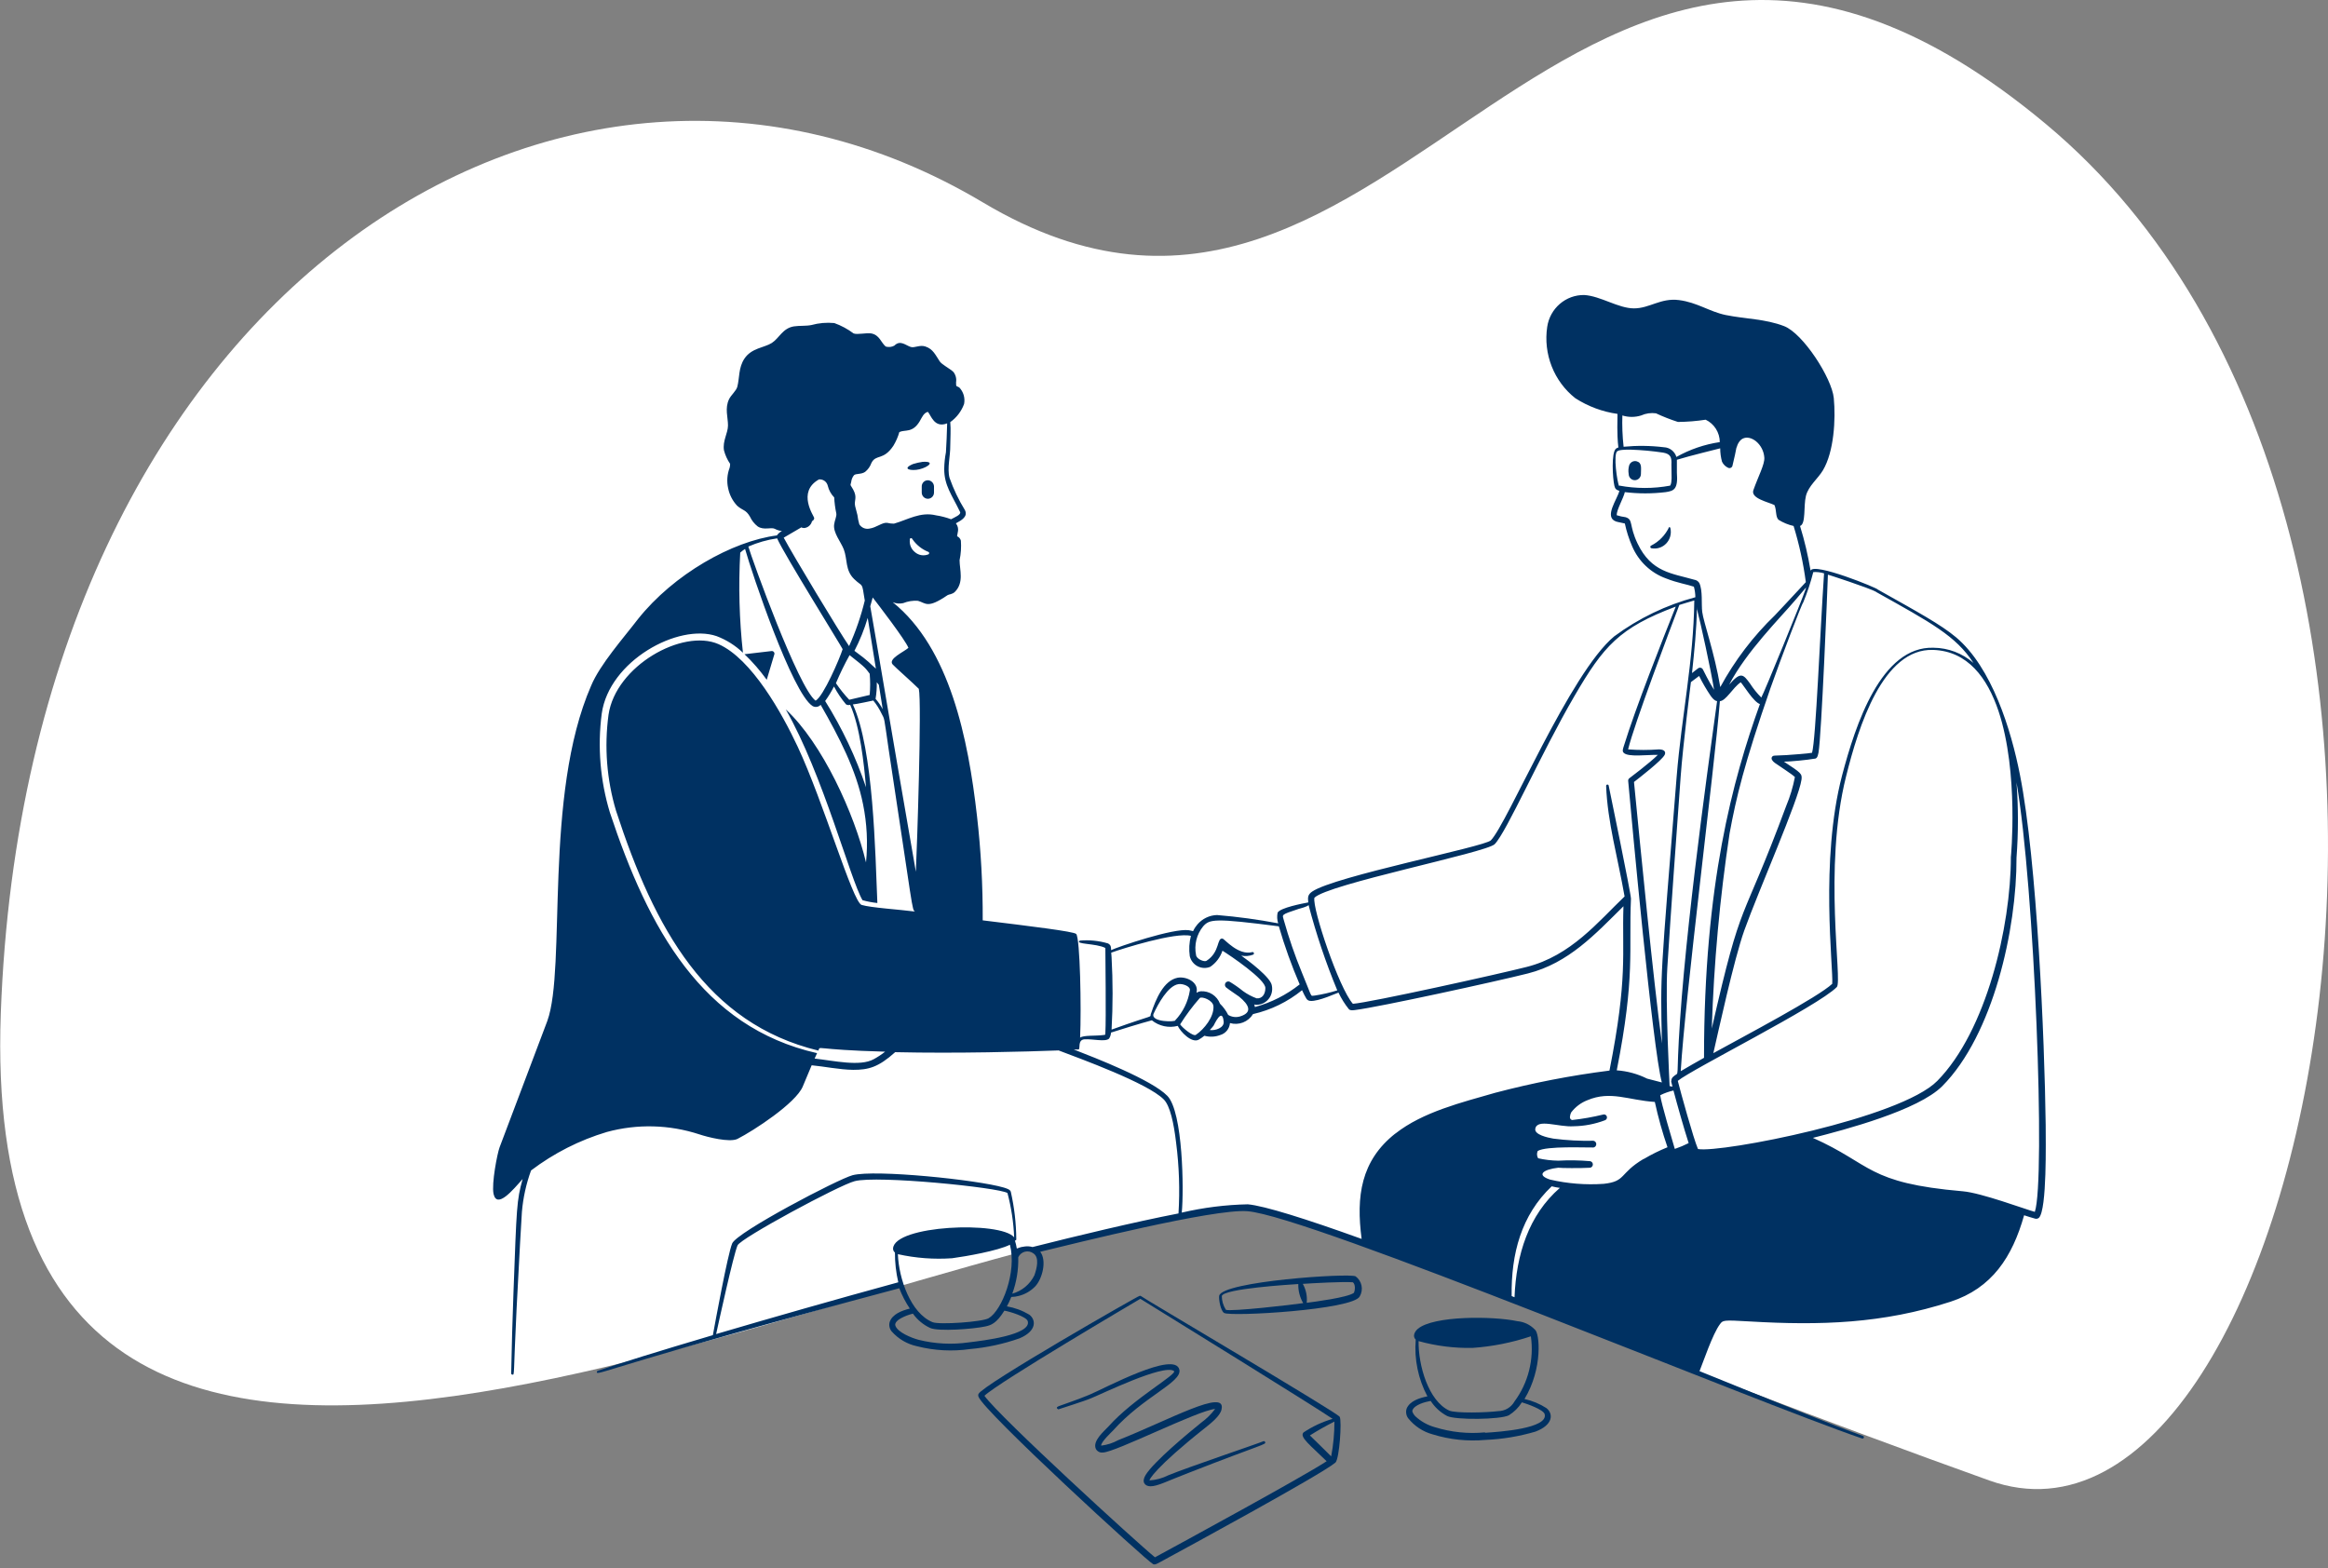
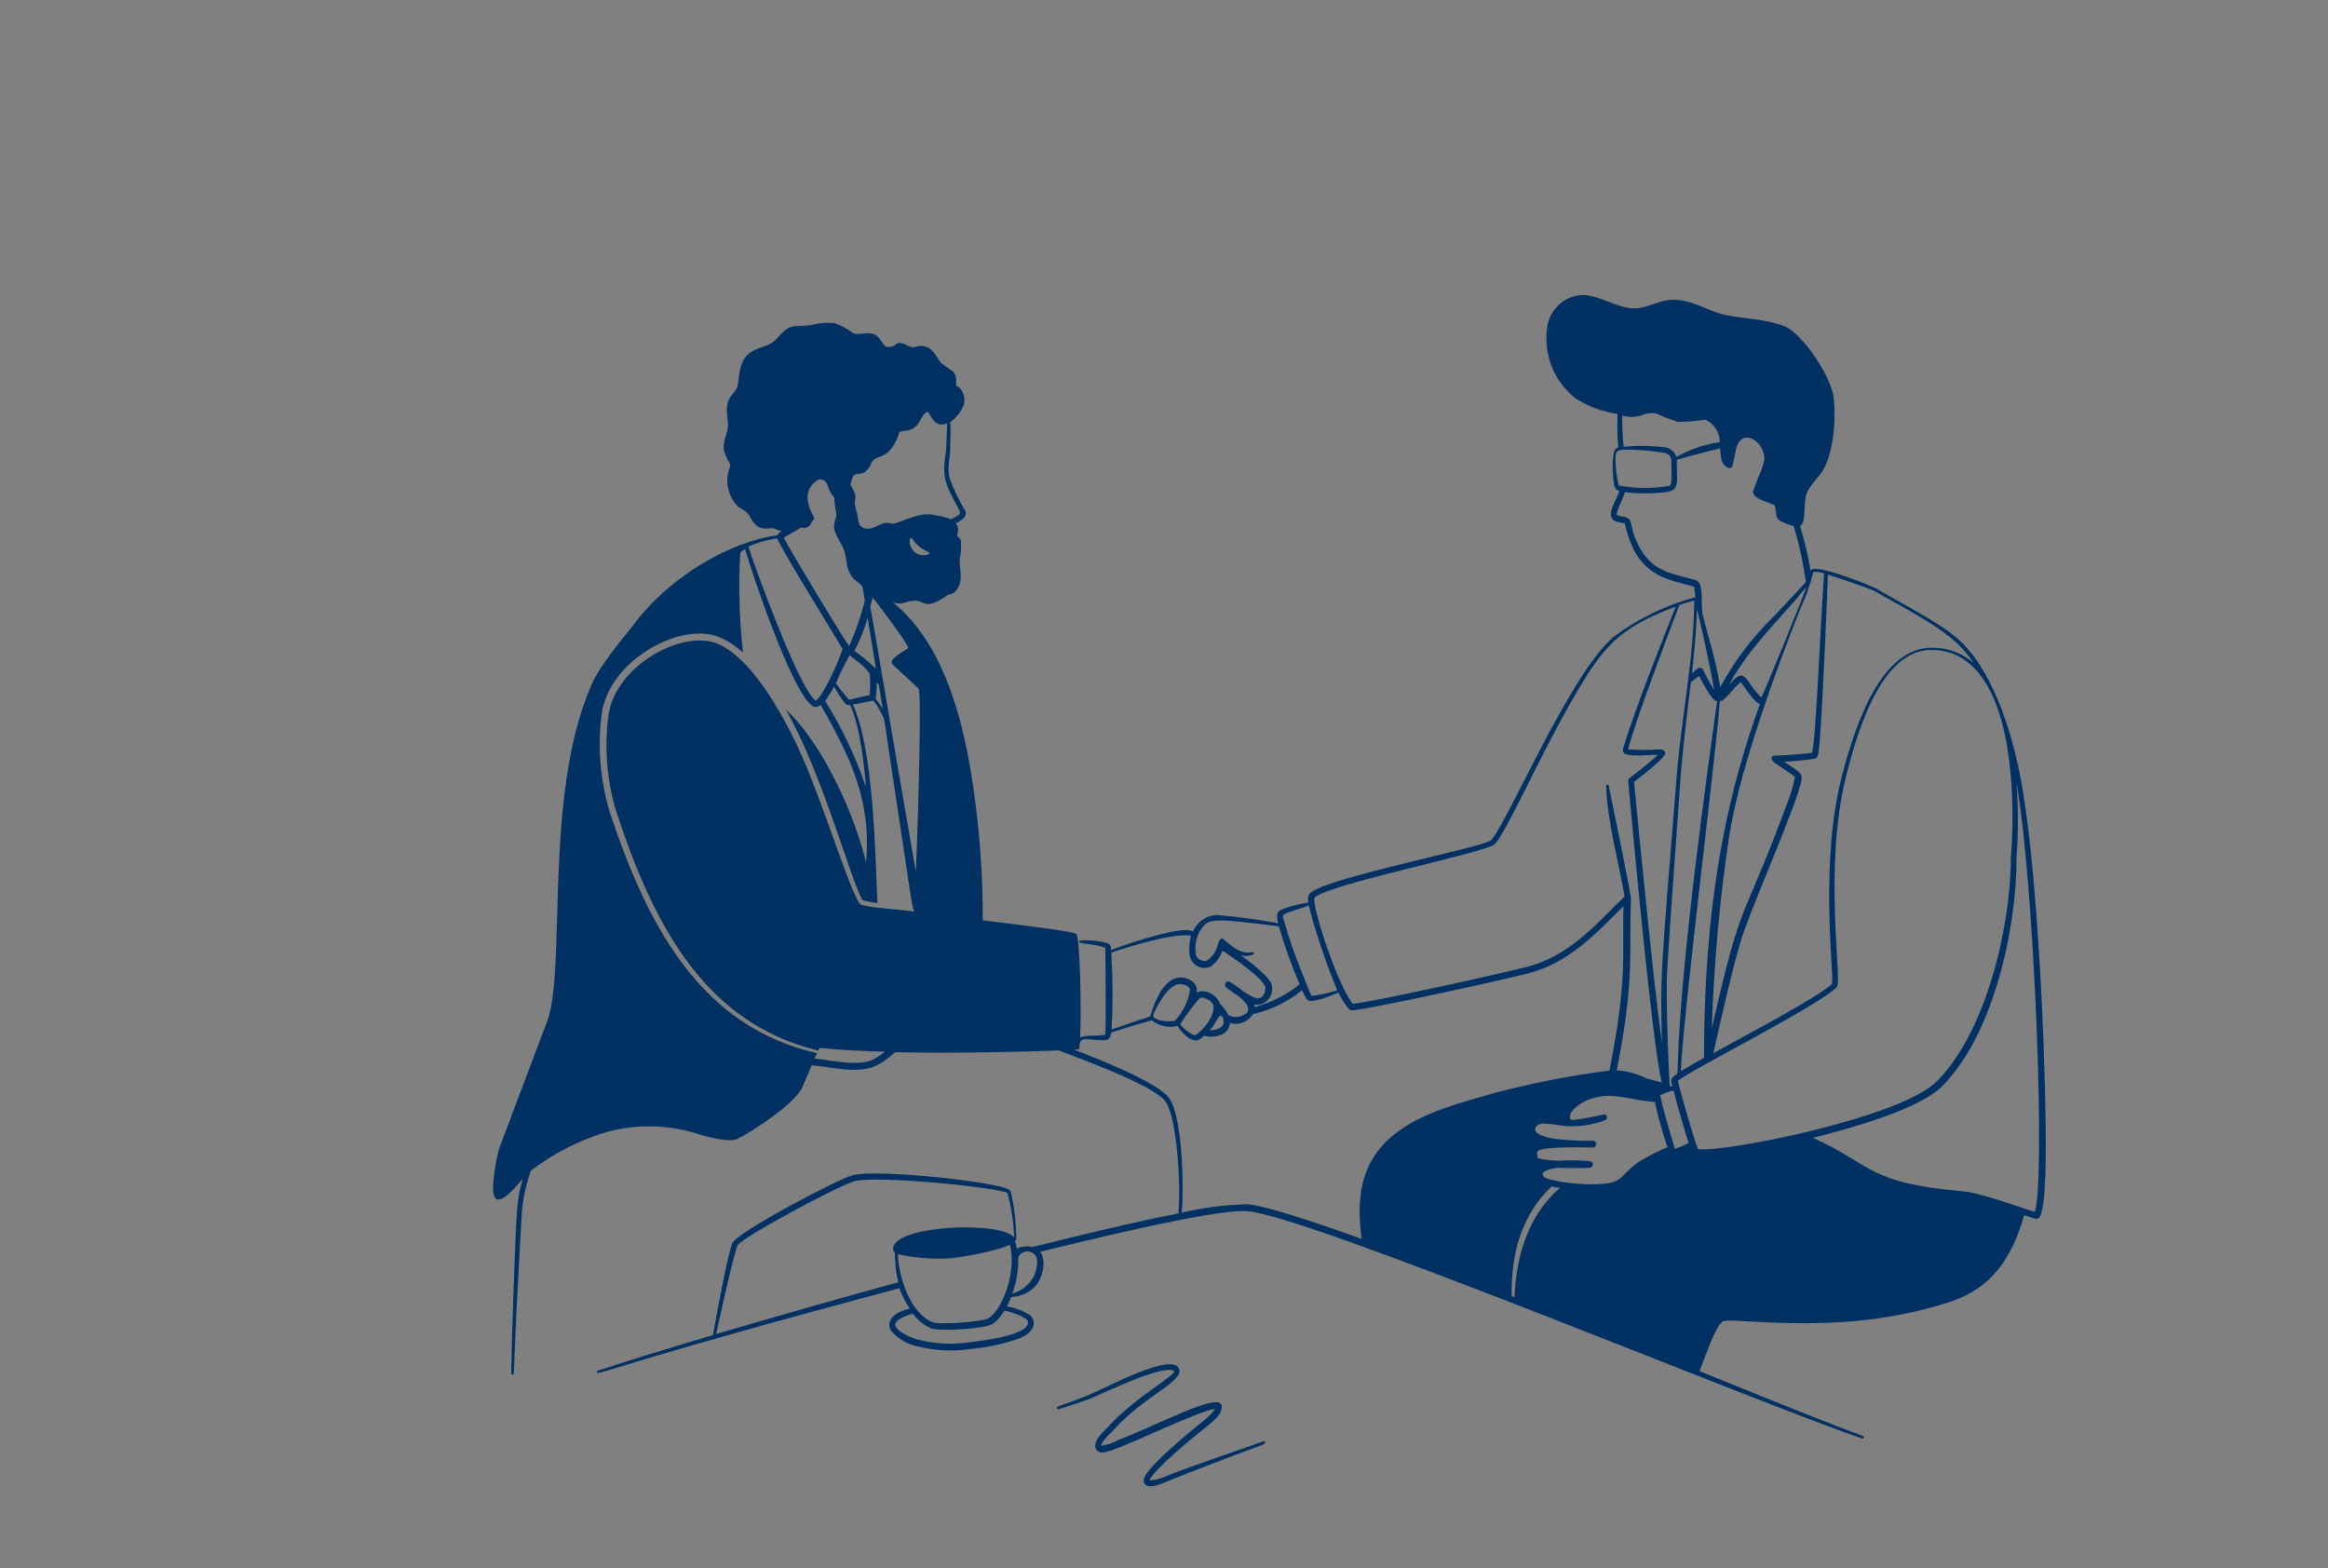
<svg xmlns="http://www.w3.org/2000/svg" width="576" height="388" viewBox="0 0 576 388" fill="none">
  <rect x="0" y="0" width="576" height="388" fill="#808080" stroke="none" />
-   <path d="M243.222 50.104C347.019 111.982 386.441 -69.16 506.207 30.694C625.973 130.547 571.579 394.709 492.234 366.348C412.89 337.987 318.001 298.5 307.502 298.5C203.5 309 -6.289 429.108 0.198 250.693C6.685 72.277 139.425 -11.775 243.222 50.104Z" fill="white" />
-   <path fill-rule="evenodd" clip-rule="evenodd" d="M228.06 120.42V121.877C228.06 122.286 228.22 122.677 228.504 122.966C228.788 123.255 229.174 123.417 229.576 123.417C229.978 123.417 230.364 123.255 230.649 122.966C230.933 122.677 231.093 122.286 231.093 121.877V120.338C231.072 119.933 230.899 119.552 230.609 119.273C230.319 118.994 229.935 118.839 229.536 118.839C229.336 118.842 229.138 118.885 228.955 118.966C228.772 119.048 228.607 119.166 228.469 119.313C228.331 119.46 228.224 119.634 228.154 119.824C228.084 120.014 228.052 120.217 228.06 120.42ZM227.474 116.13C229.698 115.596 231.517 114.077 228.282 114.282C227.481 114.396 226.69 114.574 225.917 114.816C222.884 116.089 225.512 116.602 227.474 116.13ZM412.98 130.417C412.049 132.401 410.49 134.013 408.552 134.994C408.477 135.021 408.414 135.074 408.373 135.144C408.332 135.213 408.316 135.295 408.328 135.375C408.34 135.455 408.379 135.529 408.438 135.583C408.498 135.637 408.574 135.668 408.653 135.672C409.308 135.789 409.981 135.74 410.612 135.53C411.244 135.321 411.814 134.956 412.274 134.469C412.734 133.982 413.068 133.387 413.248 132.738C413.428 132.088 413.447 131.404 413.304 130.745C413.304 130.658 413.27 130.574 413.209 130.513C413.148 130.451 413.066 130.417 412.98 130.417ZM404.933 114.138C404.545 114.037 404.133 114.095 403.785 114.298C403.437 114.501 403.182 114.834 403.073 115.226C402.89 115.895 402.855 116.596 402.972 117.279C402.972 117.687 403.132 118.079 403.416 118.368C403.7 118.657 404.086 118.819 404.488 118.819C404.891 118.819 405.276 118.657 405.561 118.368C405.845 118.079 406.005 117.687 406.005 117.279C406.005 115.801 406.328 114.529 404.933 114.138ZM335.401 315.819C333.763 314.978 302.445 317.051 301.656 320.623C301.494 321.403 302 324.4 302.889 324.892C304.648 325.837 334.774 324.112 336.432 320.787C336.904 319.978 337.059 319.019 336.868 318.1C336.677 317.18 336.154 316.366 335.401 315.819ZM303.273 324.03C302.65 323.036 302.314 321.884 302.303 320.705C302.707 318.857 319.388 317.852 321.228 317.728C321.184 319.387 321.604 321.024 322.441 322.45C320.136 322.819 304.365 324.626 303.273 324.092V324.03ZM334.956 319.925C333.359 321.074 325.251 322.121 323.31 322.368C323.48 320.743 323.141 319.105 322.34 317.687C324.746 317.523 332.449 317.092 334.734 317.297C335.34 317.749 335.361 319.145 334.956 319.966V319.925ZM282.266 320.684C282.212 320.65 282.149 320.631 282.084 320.631C282.02 320.631 281.957 320.65 281.902 320.684C281.902 320.479 243.285 342.566 242.112 344.907C242.06 345.019 242.033 345.142 242.033 345.266C242.033 345.39 242.06 345.513 242.112 345.625C243.345 349.217 283.641 386.207 285.319 387.049C285.805 387.295 286.411 386.864 288.312 385.838C292.355 383.642 326.869 364.921 330.427 361.903C331.418 360.877 332.024 351.639 331.479 350.593C330.933 349.546 282.266 320.89 282.266 320.684ZM285.764 385.345C281.457 381.876 247.349 350.675 243.568 345.379C247.086 342.012 281.114 321.998 282.145 321.382C287.361 324.605 324.908 347.801 329.72 351.085C327.176 351.832 324.757 352.959 322.542 354.431C321.389 355.56 324.261 357.654 328.244 361.575C322.158 365.557 291.971 381.979 285.764 385.345ZM329.396 360.405C329.194 360.199 324.321 355.375 324.099 355.191C326.063 353.946 328.087 352.802 330.164 351.763C330.171 354.663 329.9 357.557 329.356 360.405H329.396Z" fill="#003162" />
  <path fill-rule="evenodd" clip-rule="evenodd" d="M312.593 356.627C311.178 357.242 293.911 363.052 289.038 365.063C287.606 365.788 286.046 366.214 284.449 366.316C284.166 366.316 285.803 363.113 298.197 353.301C299.491 352.275 301.978 350.325 302.241 348.724C303.434 343.428 289.301 351.351 276.665 356.36C275.358 357.073 273.932 357.532 272.459 357.715C272.318 356.873 275.168 354.225 275.35 354.02C282.892 345.562 292.455 342.073 291.808 338.953C290.818 334.067 273.268 343.571 269.568 345.111C266.454 346.445 261.48 348.046 261.784 348.046C261.116 348.313 261.784 348.785 261.905 348.724C262.026 348.662 268.436 346.671 269.992 345.973C272.318 345.07 287.866 337.454 290.454 339.24C291.485 339.979 280.486 345.994 274.279 352.952C273.187 354.143 270.235 356.565 271.145 358.536C271.312 358.84 271.565 359.087 271.871 359.244C272.177 359.402 272.523 359.462 272.863 359.418C275.876 359.418 296.418 348.97 300.644 348.642C299.674 349.941 298.515 351.083 297.207 352.029C294.194 354.451 285.46 361.676 283.438 365.002C282.386 366.726 283.256 367.752 284.631 367.773C286.45 367.773 288.674 366.521 294.154 364.427C312.735 357.16 313.321 357.489 313.018 356.811C313.002 356.771 312.979 356.734 312.949 356.702C312.919 356.671 312.883 356.646 312.844 356.629C312.804 356.611 312.762 356.602 312.719 356.602C312.676 356.602 312.633 356.61 312.593 356.627Z" fill="#003162" />
  <path fill-rule="evenodd" clip-rule="evenodd" d="M506.148 278.356C505.885 256.885 503.984 213.059 499.799 191.813C497.595 180.544 492.824 165.128 483.948 157.676C480.187 154.536 474.647 151.518 464.598 145.873C464.72 145.606 448.727 139.037 447.979 141.213C447.357 137.47 446.486 133.773 445.37 130.149C446.867 129.657 446.199 125.223 446.826 122.718C447.453 120.214 449.819 118.428 451.032 116.375C453.761 111.798 454.226 103.813 453.721 98.496C453.236 93.549 446.119 82.505 441.428 80.699C436.737 78.892 431.925 78.954 426.971 77.948C422.928 77.107 419.935 74.828 415.406 74.253C410.877 73.678 408.168 76.306 404.286 76.306C400.404 76.306 396.037 73.247 391.973 73.001C389.765 72.966 387.619 73.746 385.935 75.196C384.251 76.645 383.142 78.666 382.814 80.884C382.323 84.188 382.709 87.566 383.932 90.669C385.154 93.772 387.169 96.487 389.769 98.537C392.935 100.57 396.492 101.893 400.202 102.417C399.959 112.906 401.051 110.094 399.838 111.018C398.625 111.941 399.009 118.408 399.434 120.193C399.615 120.912 399.797 121.179 400.667 121.466C400.182 123.519 396.765 127.953 399.838 129.041C400.242 129.184 401.86 129.472 402.022 129.533C402.436 131.48 403.046 133.378 403.841 135.199C404.625 137.029 405.771 138.677 407.207 140.039C408.644 141.402 410.34 142.452 412.192 143.122C415.103 144.272 417.408 144.58 419.106 145.175C419.34 146.024 419.463 146.901 419.47 147.782C412.25 149.709 405.448 152.988 399.413 157.45C388.475 166.462 372.927 203.842 368.863 207.948C367.286 209.528 330.144 216.836 324.665 220.613C323.593 221.352 323.553 221.988 323.694 223.302C322.36 223.548 316.739 224.616 316.112 225.827C315.927 226.707 315.976 227.621 316.254 228.475C311.251 227.526 306.203 226.841 301.13 226.422C300.202 226.444 299.288 226.664 298.449 227.067C297.61 227.47 296.863 228.048 296.257 228.762C294.559 230.815 295.934 230.466 294.134 230.179C290.313 229.625 276.625 234.284 274.906 235.105C274.906 234.366 274.906 233.853 274.138 233.443C271.882 232.779 269.524 232.542 267.183 232.745C265.768 233.709 271.227 233.381 273.491 234.572C273.491 236.152 273.693 252.369 273.491 255.551C273.491 256.125 273.491 256.043 273.067 256.105C271.045 256.392 268.133 256.105 267.244 256.762C267.567 249.618 267.244 232.129 266.273 231.102C265.687 230.487 254.89 229.173 243.143 227.736C243.185 219.107 242.712 210.484 241.728 201.913C239.564 182.863 235.035 160.406 220.882 149.014C221.702 149.354 222.605 149.433 223.47 149.24C224.626 148.774 225.869 148.578 227.109 148.665C229.131 149.219 229.394 150.718 234.449 147.269C234.772 147.043 235.621 147.105 236.289 146.427C238.573 144.108 237.421 140.967 237.421 138.627C237.756 137.036 237.865 135.405 237.744 133.782C237.682 133.541 237.566 133.317 237.405 133.128C237.244 132.939 237.041 132.791 236.814 132.695C236.814 132.017 237.522 130.806 236.511 129.492C237.967 128.712 239.544 127.809 238.735 126.208C237.19 123.699 235.916 121.029 234.934 118.243C234.307 115.862 235.156 112.824 235.116 110.258C235.116 108.493 235.298 106.379 235.116 104.449C236.675 103.343 237.867 101.783 238.533 99.974C238.68 99.243 238.649 98.486 238.441 97.77C238.233 97.054 237.855 96.401 237.34 95.868C236.673 95.438 236.531 95.868 236.552 94.596C236.625 94.149 236.605 93.692 236.493 93.254C236.382 92.815 236.181 92.405 235.905 92.05C235.055 91.209 233.114 90.285 232.508 89.423C231.477 87.883 230.87 86.344 228.929 85.728C227.554 85.276 226.26 86.159 225.33 85.851C224.056 85.441 222.742 84.045 221.286 85.523C220.961 85.702 220.605 85.814 220.237 85.853C219.869 85.891 219.498 85.856 219.143 85.749C217.93 84.702 217.627 82.895 215.565 82.505C214.392 82.3 212.087 82.875 211.197 82.505C209.74 81.416 208.132 80.552 206.426 79.939C204.518 79.755 202.593 79.922 200.744 80.432C199.45 80.699 197.792 80.555 196.438 80.76C193.627 81.212 192.818 83.675 190.958 84.866C189.098 86.056 185.964 86.077 184.185 88.746C182.689 91.004 183.012 93.446 182.426 95.704C182.183 96.669 180.889 97.757 180.404 98.742C179.272 101.021 180.141 103.32 180.121 105.291C180.101 107.261 178.746 109.068 179.13 111.449C179.442 112.638 179.956 113.763 180.647 114.774C180.655 115.107 180.614 115.439 180.525 115.76C179.909 117.375 179.782 119.141 180.162 120.83C180.492 122.449 181.263 123.942 182.386 125.14C183.801 126.393 184.529 126.064 185.56 127.85C185.994 128.794 186.646 129.618 187.461 130.252C188.957 131.278 190.797 130.395 191.686 130.847C192.24 131.144 192.843 131.332 193.465 131.401C192.968 131.657 192.538 132.03 192.212 132.489C181.213 133.906 166.696 142.055 157.84 153.201C154.342 157.779 148.459 164.389 146.255 169.685C134.407 196.863 140.189 239.478 135.418 252.636L123.61 283.899C123.044 285.397 121.588 292.849 122.114 295.415C122.963 299.233 126.905 294.45 129.311 291.74C127.815 297.139 127.836 298.555 127.047 319.801C126.804 326.452 126.582 333.698 126.481 339.795C126.475 339.838 126.479 339.883 126.491 339.925C126.504 339.967 126.525 340.006 126.554 340.039C126.583 340.072 126.618 340.099 126.658 340.117C126.698 340.135 126.741 340.144 126.784 340.144C127.35 340.144 126.986 340.8 127.815 323.845C128.402 311.919 129.069 300.793 129.13 299.89C129.429 296.381 130.19 292.929 131.394 289.626C137.04 285.343 143.394 282.118 150.157 280.101C157.683 278.057 165.631 278.264 173.045 280.696C175.066 281.374 180.505 282.749 182.446 281.826C186.49 279.773 196.903 272.978 198.621 268.852C199.47 266.799 200.158 265.137 200.825 263.597C203.919 263.885 207.72 264.685 211.096 264.726C214.877 264.726 217.303 264.11 221.489 260.354C236.875 260.703 253.839 260.231 261.926 259.923C267.324 261.976 283.904 267.99 287.927 272.034C289.504 273.594 290.434 277.946 291.001 282.79C291.746 288.581 291.942 294.43 291.587 300.259C280.507 302.414 266.394 305.822 255.476 308.573C254.865 308.4 254.226 308.351 253.596 308.429C250.705 308.737 252.059 309.927 251.109 306.951C251.155 306.962 251.202 306.961 251.247 306.949C251.292 306.936 251.334 306.913 251.368 306.88C251.402 306.848 251.427 306.807 251.442 306.762C251.457 306.717 251.461 306.669 251.453 306.622C251.423 302.677 250.969 298.747 250.098 294.901C249.957 294.327 248.966 294.039 248.359 293.855C241.808 291.925 216.515 289.338 210.955 290.796C207.335 291.761 182.285 304.898 181.152 307.69C180.02 310.482 176.947 327.273 176.381 330.373C163.279 334.252 152.947 337.454 147.892 339.199C147.851 339.213 147.812 339.235 147.779 339.265C147.746 339.294 147.719 339.33 147.7 339.371C147.681 339.411 147.67 339.455 147.669 339.5C147.667 339.544 147.674 339.589 147.69 339.63C147.933 340.39 154.565 336.9 222.5 318.775C223.182 320.544 224.057 322.231 225.108 323.804C223.086 324.297 220.801 325.2 220.134 327.088C220.015 327.487 219.996 327.909 220.077 328.318C220.158 328.726 220.337 329.107 220.599 329.428C222.258 331.314 224.469 332.609 226.907 333.123C231.182 334.211 235.625 334.448 239.989 333.821C244.179 333.45 248.308 332.554 252.282 331.153C256.608 329.305 256.325 326.555 254.668 325.302C252.959 324.282 251.082 323.587 249.128 323.25C250.967 319.863 249.249 321.361 251.999 320.684C253.555 320.307 254.976 319.496 256.103 318.344C257.882 316.496 259.075 311.939 257.377 309.743C265.909 307.69 300.22 299.068 308.611 299.705C323.836 300.834 434.533 347.041 460.737 355.95C460.778 355.963 460.821 355.968 460.864 355.965C460.907 355.961 460.949 355.949 460.988 355.929C461.026 355.909 461.061 355.881 461.089 355.848C461.117 355.815 461.138 355.776 461.151 355.734C461.164 355.692 461.169 355.648 461.166 355.604C461.163 355.561 461.151 355.518 461.131 355.479C461.111 355.44 461.084 355.405 461.051 355.377C461.018 355.348 460.98 355.327 460.939 355.313C454.085 352.891 438.799 346.712 420.501 339.281C421.391 337.106 423.736 330.085 425.556 327.663C426.304 326.678 426.264 326.596 432.936 326.986C450.425 328.012 465.832 327.54 482.613 322.1C492.864 318.754 497.899 311.036 500.81 300.711C501.396 300.895 502.994 301.429 503.56 301.552C503.721 301.592 503.89 301.592 504.052 301.553C504.213 301.514 504.364 301.436 504.49 301.326C506.492 299.253 506.148 282.4 506.148 278.356ZM229.596 137.211C229.049 137.413 228.458 137.463 227.886 137.354C227.313 137.246 226.78 136.984 226.341 136.595C225.905 136.24 225.563 135.78 225.347 135.256C225.132 134.732 225.05 134.162 225.108 133.598C225.081 133.513 225.088 133.422 225.128 133.343C225.168 133.264 225.237 133.204 225.32 133.177C225.403 133.15 225.494 133.157 225.571 133.198C225.649 133.238 225.708 133.308 225.735 133.392C226.733 134.85 228.143 135.967 229.778 136.595C229.83 136.638 229.869 136.697 229.888 136.762C229.908 136.828 229.908 136.898 229.888 136.964C229.869 137.03 229.831 137.088 229.779 137.132C229.727 137.176 229.663 137.203 229.596 137.211ZM210.611 119.229C210.68 118.626 210.919 118.055 211.298 117.586C211.743 117.135 213.098 117.422 214.048 116.765C214.759 116.195 215.298 115.434 215.605 114.569C216.737 112.29 218.537 114.056 221.044 110.299C221.684 109.243 222.18 108.104 222.52 106.912C223.935 106.235 225.775 107.22 227.554 104.244C228.141 103.238 228.525 102.191 229.576 101.904C230.365 102.766 231.153 106.009 234.348 104.757C234.348 105.865 234.105 111.469 234.044 111.921C233.782 113.274 233.64 114.648 233.62 116.026C233.62 120.132 235.48 122.39 237.542 126.68C237.866 127.357 236.167 128.014 235.318 128.486C234.12 128.038 232.881 127.715 231.618 127.522C227.696 126.557 224.562 128.63 221.185 129.574C220.613 129.578 220.042 129.509 219.487 129.369C218.213 129.246 216.879 130.56 215.079 130.806C214.61 130.9 214.124 130.848 213.684 130.657C213.244 130.467 212.871 130.147 212.613 129.739C212.395 128.987 212.239 128.218 212.148 127.44C211.966 126.701 211.743 125.962 211.581 125.243C211.258 123.765 212.208 123.19 211.096 121.138C210.328 119.742 210.348 120.358 210.611 119.229ZM211.379 161.104C212.741 158.481 213.851 155.732 214.695 152.893C215.827 160.037 216.434 163.65 216.717 165.456C215.241 164.204 215.099 163.732 211.379 161.022V161.104ZM217.445 169.459C218.436 175.617 218.213 174.221 218.395 175.494C217.912 174.57 217.322 173.709 216.636 172.928C216.862 171.572 216.964 170.198 216.939 168.823L217.445 169.459ZM210.126 173.154C208.918 171.879 207.816 170.506 206.83 169.048C207.83 166.675 208.957 164.359 210.207 162.11C214.452 165.415 214.129 165.374 215.18 166.708C215.335 168.456 215.335 170.215 215.18 171.963L210.126 173.154ZM210.389 174.488C212.795 179.928 213.765 188.857 214.271 194.81C211.747 187.312 208.353 180.146 204.161 173.462C204.981 172.324 205.711 171.123 206.345 169.87C207.178 171.444 208.174 172.924 209.317 174.283C209.463 174.376 209.627 174.436 209.799 174.457C209.97 174.478 210.144 174.461 210.308 174.406L210.389 174.488ZM198.379 130.56C198.543 130.612 198.713 130.646 198.884 130.662C199.355 130.641 199.806 130.465 200.171 130.162C200.535 129.859 200.793 129.444 200.906 128.979C201.229 128.774 201.472 128.548 201.452 128.158C201.432 127.768 197.085 121.733 202.625 118.633C203.113 118.58 203.604 118.708 204.006 118.995C204.408 119.282 204.693 119.708 204.808 120.193C205.07 121.288 205.622 122.29 206.405 123.088C206.467 124.4 206.636 125.704 206.911 126.988C207.073 127.747 206.507 128.733 206.385 129.78C206.102 131.832 208.063 134.09 208.771 135.938C209.721 138.422 209.074 141.09 211.339 143.287C213.603 145.483 213.179 143.677 213.967 148.603C213.024 152.475 211.724 156.248 210.085 159.873C207.801 156.588 196.235 137.416 193.91 133.044C194.78 132.51 197.489 130.95 198.298 130.478L198.379 130.56ZM192.313 133.29C193.789 136.779 208.488 160.427 208.488 160.632C207.78 162.911 203.716 172.353 201.796 173.38C197.57 170.321 185.985 138.155 185.156 135.24C187.437 134.248 189.836 133.565 192.293 133.208L192.313 133.29ZM213.179 223.918C210.955 223.199 203.777 198.464 197.368 184.772C193.526 176.561 185.985 162.993 177.756 159.38C168.859 155.5 152.32 164.799 150.561 176.869C149.487 184.83 150.122 192.932 152.421 200.619C161.965 229.912 174.884 253.272 202.483 259.964C203.13 258.65 200.845 259.738 219.002 260.231C218.112 260.933 217.165 261.558 216.171 262.099C212.774 263.967 206.325 262.468 201.553 261.935L202.16 260.6C173.732 254.155 160.428 229.809 150.905 201.071C148.5 193.151 147.81 184.798 148.883 176.582C150.703 163.527 167.828 154.166 177.311 157.409C179.729 158.324 181.942 159.72 183.821 161.515C182.919 153.289 182.696 145.002 183.154 136.738C183.525 136.403 183.925 136.101 184.347 135.835C186.086 141.993 195.993 171.43 201.027 174.693C201.347 174.885 201.72 174.961 202.088 174.909C202.455 174.857 202.794 174.679 203.049 174.406C207.598 182.35 211.844 190.479 213.543 199.039C214.503 203.763 214.749 208.609 214.271 213.408C211.399 201.338 203.454 183.89 194.416 175.535C203.656 191.731 210.389 217.637 213.401 222.748C214.606 223.085 215.837 223.319 217.081 223.446C216.555 211.129 216.151 185.45 211.015 174.303C211.642 174.303 216.07 173.339 216.07 173.339C216.869 174.312 217.547 175.38 218.092 176.52C218.921 178.142 218.638 176.91 219.891 185.532C225.957 225.334 225.613 225.129 226.402 225.56C222.439 225.047 215.463 224.616 213.179 223.918ZM226.604 215.707C218.719 170.26 218.638 168.987 215.322 150.02C215.585 149.116 215.787 148.377 215.928 147.844C217.182 149.465 224.016 158.354 224.764 160.304C223.652 161.31 219.649 163.034 220.862 164.409C221.408 165.046 225.916 169.007 227.332 170.444C228.1 173.749 226.887 209.959 226.604 215.707ZM177.189 330.106C177.756 327.499 181.456 310.543 182.487 308.162C183.235 306.397 207.619 293.259 211.46 292.274C217 290.796 247.166 293.834 249.269 295.209C250.218 298.79 250.774 302.466 250.927 306.171C247.53 302.065 221.246 303.153 220.963 308.942C220.957 309.132 220.997 309.321 221.078 309.492C221.158 309.664 221.279 309.813 221.428 309.927C221.415 312.409 221.693 314.882 222.257 317.297C206.729 321.546 191.201 325.98 177.189 330.106ZM254.283 326.903C255.314 330.29 243.203 331.748 239.706 332.158C235.552 332.759 231.324 332.543 227.251 331.522C225.472 331.029 222.176 329.716 221.549 328.074C221.246 327.294 222.237 326.555 222.965 326.164C223.887 325.675 224.865 325.303 225.876 325.056C226.977 326.597 228.455 327.821 230.162 328.607C232.184 329.51 240.818 328.874 243.81 328.217C245.124 327.93 246.519 327.54 248.501 324.317C249.714 324.502 253.94 325.774 254.283 326.903ZM244.619 326.185C243.102 327.109 232.386 327.848 230.749 327.17C225.33 324.974 222.378 316.393 222.156 310.338C226.561 311.322 231.082 311.66 235.581 311.344C238.958 310.892 246.944 309.496 249.876 307.998C251.635 314.731 247.914 324.235 244.619 326.185ZM255.921 315.593C255.374 316.692 254.605 317.662 253.664 318.44C252.724 319.218 251.633 319.787 250.462 320.109C251.52 317.229 252.021 314.17 251.938 311.097C252.098 310.758 252.329 310.459 252.616 310.221C252.904 309.984 253.239 309.813 253.599 309.723C253.958 309.633 254.333 309.625 254.696 309.699C255.059 309.773 255.402 309.928 255.699 310.153C257.215 311.159 256.548 313.848 255.921 315.593ZM464.174 146.468C477.842 154.125 483.907 157.327 488.275 164.04C485.527 161.641 482.031 160.31 478.408 160.283C465.448 159.832 459.079 179.312 455.763 191.916C450.263 212.936 453.64 239.539 453.337 243.439C449.839 246.744 431.925 256.187 423.918 260.6C425.03 255.838 428.993 237.466 431.581 230.22C435.059 220.49 445.067 197.828 445.734 192.901C445.916 191.444 445.633 191.259 441.387 188.467C443.025 188.467 447.453 188.016 448.828 187.749C449.414 187.749 449.717 187.482 449.94 186.23C450.688 181.878 452.144 146.017 452.265 142.199C452.123 142.117 462.435 145.463 464.234 146.468H464.174ZM448.585 141.562C449.506 141.495 450.431 141.599 451.315 141.87C450.304 156.753 449.293 182.925 448.343 186.271C447.271 186.476 443.47 186.743 441.994 186.846C438.84 187.03 438.759 186.846 438.435 187.297C438.112 187.749 438.557 188.365 439.143 188.775C440.174 189.514 443.611 191.711 444.097 192.285C443.63 194.729 442.912 197.117 441.953 199.408C430.53 230.199 431.217 220.736 423.534 254.504C424.048 238.328 425.519 222.199 427.942 206.203C429.559 197.397 431.521 189.124 438.051 170.28C440.619 162.993 445.937 149.034 446.139 149.116C447.153 146.663 447.991 144.139 448.646 141.562H448.585ZM413.465 267.538C413.849 269.057 413.849 268.852 413.728 268.873L413.101 268.75C413.101 268.544 412.01 247.935 412.535 239.416C413.486 224.328 414.699 207.968 415.831 192.203C416.377 184.567 418.439 168.166 418.378 168.782L420.4 167.263C421.239 168.962 422.192 170.601 423.251 172.169C423.656 172.723 424.201 173.421 424.848 173.482C424.404 177.198 417.671 223.035 415.689 252.328C414.598 268.277 415.689 264.89 414.092 266.348C413.902 266.478 413.75 266.656 413.651 266.866C413.551 267.075 413.508 267.307 413.526 267.538H413.465ZM425.475 173.503C427.012 173.503 428.67 170.218 430.692 168.823C431.48 169.664 433.866 173.688 435.443 174.221C428.751 192.86 421.593 218.848 421.613 261.75C419.895 262.694 417.57 264.049 415.851 265.055C416.862 247.586 424.181 190.253 425.536 173.503H425.475ZM446.705 145.914C446.058 147.967 436.454 171.512 435.787 172.6C434.744 171.562 433.815 170.412 433.017 169.172C431.318 166.852 430.732 166.092 427.841 169.397C432.127 161.186 440.498 152.852 444.016 148.706C447.372 144.806 446.927 145.134 446.705 145.914ZM401.415 102.807C402.923 103.278 404.537 103.278 406.045 102.807C407.199 102.286 408.473 102.101 409.725 102.273C411.492 103.1 413.308 103.813 415.164 104.408C417.458 104.387 419.749 104.202 422.018 103.854C423.058 104.347 423.938 105.13 424.557 106.111C425.176 107.092 425.509 108.231 425.516 109.396C421.747 109.952 418.11 111.197 414.78 113.07C414.575 112.396 414.17 111.803 413.619 111.373C413.069 110.943 412.4 110.697 411.706 110.669C408.391 110.264 405.042 110.222 401.718 110.546C401.423 107.923 401.322 105.281 401.415 102.643V102.807ZM400.626 120.317C400.121 119.413 399.13 112.414 400.141 111.654C400.303 111.859 399.595 111.223 403.437 111.264C406.144 111.351 408.845 111.598 411.524 112.003C413.344 112.331 413.647 113.173 413.546 114.959C413.546 118.264 413.647 117.935 413.546 118.962C413.546 119.249 413.425 120.009 413.202 120.173C409.044 120.937 404.783 120.93 400.626 120.152V120.317ZM419.207 143.451C413.667 141.85 408.593 141.644 405.176 134.501C402.972 129.903 404.185 128.569 402.183 127.973C401.441 127.883 400.709 127.718 400 127.481C400 126.105 401.698 123.231 402.022 121.774C405.379 122.182 408.773 122.182 412.131 121.774C414.153 121.466 415.224 121.117 414.901 116.95V113.768C418.075 112.783 424.808 111.161 425.617 110.936C425.622 112.052 425.771 113.163 426.062 114.24C426.378 114.918 426.923 115.457 427.598 115.76C427.706 115.808 427.824 115.831 427.942 115.826C428.06 115.821 428.175 115.789 428.279 115.731C428.383 115.673 428.472 115.592 428.54 115.494C428.607 115.396 428.652 115.283 428.67 115.164C429.135 113.255 429.499 111.551 429.64 110.73C429.64 111.182 429.822 109.293 431.157 108.554C433.179 107.487 436.312 109.868 436.535 113.235C436.656 114.877 435.039 117.853 433.826 121.281C433.098 123.334 437.505 124.217 439.042 124.976C439.608 126.311 439.264 127.809 440.033 128.61C441.186 129.331 442.45 129.852 443.773 130.149C445.168 134.686 446.182 139.335 446.806 144.046C441.67 149.527 440.518 150.841 439.143 152.257C433.772 157.439 429.217 163.427 425.637 170.013C424.201 161.453 421.472 153.899 421.169 151.415C420.926 149.486 421.33 146.078 420.441 144.251C420.306 144.034 420.125 143.85 419.912 143.711C419.699 143.573 419.458 143.484 419.207 143.451ZM419.794 150.41C420.764 154.063 423.352 165.928 424.1 170.691C422.867 168.802 421.351 165.682 421.351 165.682C421.298 165.571 421.221 165.473 421.126 165.396C421.032 165.318 420.921 165.264 420.802 165.236C420.684 165.209 420.561 165.209 420.442 165.236C420.323 165.263 420.212 165.318 420.117 165.395L418.641 166.544C419.207 161.207 419.774 155.767 419.854 150.41H419.794ZM419.207 148.583C419.025 163.691 416.053 177.157 414.84 192.203C410.796 242.783 410.796 240.299 411.201 258.199C409.017 242.023 405.964 210.555 404.286 193.496C405.479 192.573 411.241 188.118 411.888 186.763C412.192 186.107 411.888 185.429 410.432 185.429C407.902 185.623 405.361 185.623 402.83 185.429C404.367 179.066 413.162 155.849 415.507 149.691C416.7 149.342 417.691 148.993 419.207 148.583ZM325.211 222.153C328.344 218.807 367.67 211.006 369.813 208.892C372.826 205.813 381.115 186.702 389.567 172.21C396.744 159.893 400.647 155.336 414.618 150.102C411.261 158.538 404.711 175.042 401.759 184.649C401.577 185.244 401.314 185.901 401.759 186.291C402.871 187.4 407.521 186.743 410.19 186.784C408.31 188.693 403.134 192.573 403.134 192.573C403.034 192.647 402.955 192.747 402.906 192.863C402.856 192.978 402.837 193.105 402.85 193.23C403.7 202.754 408.916 259.594 411.181 267.846L407.541 266.902C405.189 265.729 402.634 265.032 400.02 264.849C404.63 241.571 402.972 235.064 403.538 222.378C403.538 221.065 398.079 194.667 398.038 194.461C398.038 194.374 398.004 194.291 397.944 194.229C397.883 194.167 397.801 194.133 397.715 194.133C397.629 194.133 397.547 194.167 397.486 194.229C397.426 194.291 397.391 194.374 397.391 194.461C397.735 203.452 400.242 212.012 401.961 221.824C395.491 227.982 388.718 236.501 377.698 239.272C370.885 241.017 338.98 248.079 334.734 248.386C331.256 244.445 324.665 224.78 325.211 222.153ZM321.369 224.883C321.369 224.883 323.795 224.287 323.755 223.897C325.643 231.11 328.021 238.182 330.872 245.061C329.034 245.638 327.155 246.071 325.251 246.354C324.099 246.354 324.907 247.381 322.097 240.607C320.365 236.395 318.88 232.084 317.649 227.695C317.305 226.279 316.719 226.422 321.369 224.883ZM297.693 229.214C299.29 227.428 300.443 227.161 316.415 229.214C317.836 234.109 319.558 238.908 321.571 243.583C318.284 246.185 314.517 248.09 310.491 249.187C310.37 248.304 310.087 248.571 310.774 248.633C311.355 248.649 311.932 248.534 312.463 248.294C312.993 248.054 313.464 247.696 313.841 247.247C314.217 246.798 314.489 246.269 314.638 245.699C314.786 245.129 314.806 244.532 314.697 243.953C314.535 241.9 308.753 237.63 307.115 236.46C308.087 236.663 309.096 236.585 310.026 236.234C310.109 236.207 310.179 236.147 310.218 236.069C310.258 235.99 310.265 235.898 310.239 235.814C310.212 235.729 310.153 235.659 310.075 235.619C309.998 235.578 309.907 235.571 309.824 235.598C306.427 236.501 302.99 232.396 302.545 232.273C300.989 231.883 301.959 235.557 298.502 237.753C297.996 238.082 296.055 237.343 295.934 236.337C295.679 235.092 295.705 233.804 296.01 232.571C296.315 231.338 296.89 230.19 297.693 229.214ZM275.088 235.68C277.676 234.736 290.859 230.589 294.66 231.575C294.232 233.214 294.136 234.925 294.377 236.604C294.506 237.137 294.746 237.636 295.081 238.066C295.417 238.497 295.84 238.849 296.322 239.098C296.803 239.347 297.332 239.488 297.872 239.511C298.413 239.534 298.951 239.439 299.452 239.231C300.861 238.277 301.92 236.877 302.465 235.249C304.264 236.357 313.201 242.372 313.079 244.507C313.079 245.944 312.331 247.155 310.916 247.032C309.721 246.597 308.592 245.996 307.56 245.246C306.521 244.404 305.427 243.636 304.284 242.947C304.103 242.851 303.892 242.827 303.694 242.879C303.496 242.931 303.324 243.056 303.211 243.229C303.098 243.403 303.052 243.612 303.082 243.818C303.113 244.023 303.217 244.21 303.374 244.343C303.374 244.343 304.891 245.492 306.569 246.601C309.096 248.653 309.966 250.542 306.832 251.507C306.341 251.655 305.826 251.698 305.318 251.634C304.81 251.571 304.32 251.402 303.88 251.137C303.365 250.104 302.681 249.167 301.858 248.366C301.491 247.407 300.832 246.592 299.978 246.038C299.124 245.484 298.118 245.221 297.107 245.287C296.055 245.41 295.974 245.944 296.075 245.451C296.561 243.008 293.487 241.53 291.344 241.941C287.887 242.639 285.966 247.278 284.834 250.665C284.146 252.143 286.856 250.501 275.028 254.77C275.361 248.809 275.361 242.832 275.028 236.871C274.927 235.454 274.886 235.783 275.088 235.68ZM285.4 250.891C286.512 248.469 288.958 243.932 291.567 243.522C292.578 243.337 294.62 244.035 294.397 245.082C293.959 247.861 292.697 250.439 290.778 252.471C291.021 252.882 284.692 253.005 285.4 250.891ZM296.844 246.97C297.329 246.477 300.16 247.483 300.24 249.023C300.382 251.589 297.976 254.647 295.893 256.064C295.226 256.536 292.598 254.36 291.991 253.477C293.435 251.18 295.058 249.004 296.844 246.97ZM300.261 253.806C300.402 253.6 302.424 249.043 302.768 252.82C302.909 254.298 300.746 255.078 299.331 254.873C299.66 254.535 299.97 254.178 300.261 253.806ZM345.227 280.491C336.715 287.204 335.502 296.03 336.897 306.561C323.229 301.634 312.796 298.35 308.732 298.001C303.232 298.116 297.758 298.804 292.396 300.054C292.942 294.532 292.699 275.154 288.837 271.172C284.975 267.19 270.964 261.75 265.687 259.697H266.88C267.345 259.451 266.576 257.295 268.335 257.172C270.458 257.049 273.43 257.87 274.401 257.008C274.691 256.561 274.858 256.044 274.886 255.509C277.11 254.791 282.347 253.169 284.996 252.471C285.886 253.189 286.928 253.687 288.041 253.925C289.153 254.164 290.305 254.137 291.405 253.847C292.011 255.222 294.842 258.24 296.601 257.254C297.089 256.968 297.555 256.646 297.996 256.29C299.275 256.649 300.633 256.592 301.878 256.125C302.537 255.943 303.125 255.56 303.562 255.028C304 254.495 304.266 253.84 304.325 253.149C305.383 253.458 306.512 253.408 307.541 253.008C308.569 252.608 309.442 251.88 310.026 250.932C314.459 249.921 318.608 247.899 322.158 245.02C322.542 245.862 322.906 246.58 323.209 247.073C323.309 247.246 323.451 247.391 323.62 247.495C323.79 247.599 323.982 247.658 324.179 247.668C326.201 247.873 330.973 245.615 331.175 245.615C331.868 247.082 332.73 248.46 333.743 249.721C334.107 250.09 334.713 249.988 335.28 249.926C341.143 249.208 370.258 242.844 378.042 240.874C388.151 238.308 394.743 231.103 401.678 224.246C401.294 236.029 402.81 241.777 398.22 264.911C388.677 266.116 379.221 267.953 369.914 270.412C361.766 272.773 352.061 275.113 345.227 280.512V280.491ZM374.726 320.992L374.019 320.704C373.857 310.276 376.404 300.67 383.926 293.547C384.591 293.719 385.266 293.849 385.948 293.937C378.204 300.67 375.151 310.482 374.726 320.992ZM406.652 286.773C400.586 290.385 402.365 292.335 396.805 292.931C392.351 293.241 387.875 292.889 383.521 291.884C380.003 290.734 381.863 289.359 385.543 288.948C386.17 289.051 391.103 289.092 393.429 288.948C393.619 288.918 393.792 288.819 393.916 288.671C394.041 288.522 394.11 288.333 394.11 288.138C394.11 287.942 394.041 287.753 393.916 287.605C393.792 287.456 393.619 287.358 393.429 287.327C390.806 287.098 388.171 287.056 385.543 287.204C383.87 287.179 382.203 286.98 380.569 286.608C380.407 286.339 380.312 286.033 380.295 285.718C380.277 285.403 380.337 285.088 380.468 284.802C382.591 283.509 392.6 284.001 394.258 283.94C394.453 283.909 394.63 283.808 394.759 283.655C394.887 283.503 394.957 283.309 394.957 283.108C394.957 282.908 394.887 282.714 394.759 282.562C394.63 282.409 394.453 282.308 394.258 282.277C390.94 282.348 387.622 282.17 384.33 281.743C382.915 281.497 379.619 280.779 379.862 279.321C380.307 276.694 385.624 278.952 389.365 278.685C392.003 278.645 394.616 278.145 397.088 277.207C397.273 277.15 397.428 277.02 397.519 276.847C397.61 276.674 397.63 276.471 397.573 276.283C397.517 276.095 397.39 275.938 397.219 275.845C397.048 275.753 396.849 275.733 396.664 275.79C394.134 276.408 391.567 276.86 388.98 277.145C388.816 277.111 388.67 277.017 388.57 276.881C388.469 276.745 388.421 276.576 388.435 276.406C388.463 276.023 388.559 275.647 388.718 275.298C389.76 273.917 391.16 272.858 392.761 272.239C398.503 269.817 402.871 272.239 409.442 272.67C410.266 276.466 411.313 280.209 412.576 283.878C410.561 284.696 408.608 285.663 406.732 286.773H406.652ZM414.375 284.268C413.667 281.846 411.039 273.06 410.776 271.008C411.82 270.49 412.919 270.097 414.052 269.838C414.982 273.348 416.7 279.444 417.812 282.852C416.727 283.403 415.606 283.876 414.456 284.268H414.375ZM420.097 284.268C419.025 281.805 415.851 270.33 415.123 267.456C418.601 264.562 449.819 248.982 454.469 244.24C455.925 242.762 451.011 214.947 456.774 192.06C459.847 179.743 465.872 160.386 478.307 160.817C486.839 161.104 491.712 167.714 494.482 175.966C499.557 191.156 497.535 212.238 497.535 212.033C497.535 229.255 491.469 255.14 479.338 267.456C470.179 276.776 425.799 285.315 420.178 284.33L420.097 284.268ZM503.459 299.869C501.093 299.233 490.236 295.168 485.646 294.778C461.808 292.725 463.284 288.127 448.545 281.559C456.632 279.506 474.607 274.744 480.571 268.75C493.167 256.064 498.99 229.912 498.93 212.217C499.398 206.02 499.398 199.796 498.93 193.599C503.398 219.34 506.148 292.069 503.459 299.869Z" fill="#003162" />
-   <path fill-rule="evenodd" clip-rule="evenodd" d="M190.838 161.105L184.206 161.885C186.228 163.815 188.069 165.932 189.706 168.207L191.546 162.049C191.602 161.939 191.626 161.814 191.615 161.691C191.605 161.567 191.56 161.449 191.486 161.35C191.412 161.251 191.311 161.176 191.197 161.132C191.082 161.089 190.958 161.079 190.838 161.105ZM382.633 348.437C380.965 347.365 379.124 346.601 377.194 346.179C381.783 338.604 380.954 329.757 379.741 328.977C378.6 327.796 377.079 327.068 375.455 326.924C369.389 325.631 354.69 325.529 350.808 328.813C349.959 329.531 349.454 330.701 350.283 331.481C349.888 336.347 350.892 341.225 353.174 345.522C351.152 345.912 348.807 346.692 348.038 348.54C347.906 348.937 347.87 349.361 347.933 349.775C347.997 350.19 348.158 350.583 348.402 350.921C349.954 352.875 352.079 354.277 354.468 354.924C358.688 356.227 363.115 356.694 367.509 356.299C371.707 356.125 375.869 355.436 379.903 354.246C384.371 352.563 384.331 349.792 382.633 348.437ZM350.99 331.851C355.337 333.056 359.83 333.623 364.335 333.534C369.246 333.193 374.096 332.227 378.771 330.66C379.176 333.484 379.027 336.362 378.333 339.127C377.639 341.892 376.414 344.491 374.727 346.774C374.32 347.499 373.731 348.103 373.022 348.524C372.312 348.946 371.506 349.171 370.683 349.176C367.853 349.545 360.129 349.751 358.552 349.032C353.437 346.631 350.91 337.906 350.99 331.851ZM367.428 354.431C363.255 354.832 359.044 354.4 355.034 353.158C353.219 352.656 351.548 351.72 350.161 350.428C349.838 350.079 349.312 349.381 349.474 348.95C350 347.595 352.567 346.897 353.983 346.651C354.996 348.22 356.388 349.499 358.027 350.367C360.048 351.413 371.25 351.29 373.332 350.202C374.63 349.398 375.73 348.303 376.547 347C377.74 347.349 381.905 348.786 382.188 349.935C383.098 353.466 371.068 354.308 367.428 354.534V354.431Z" fill="#003162" />
</svg>